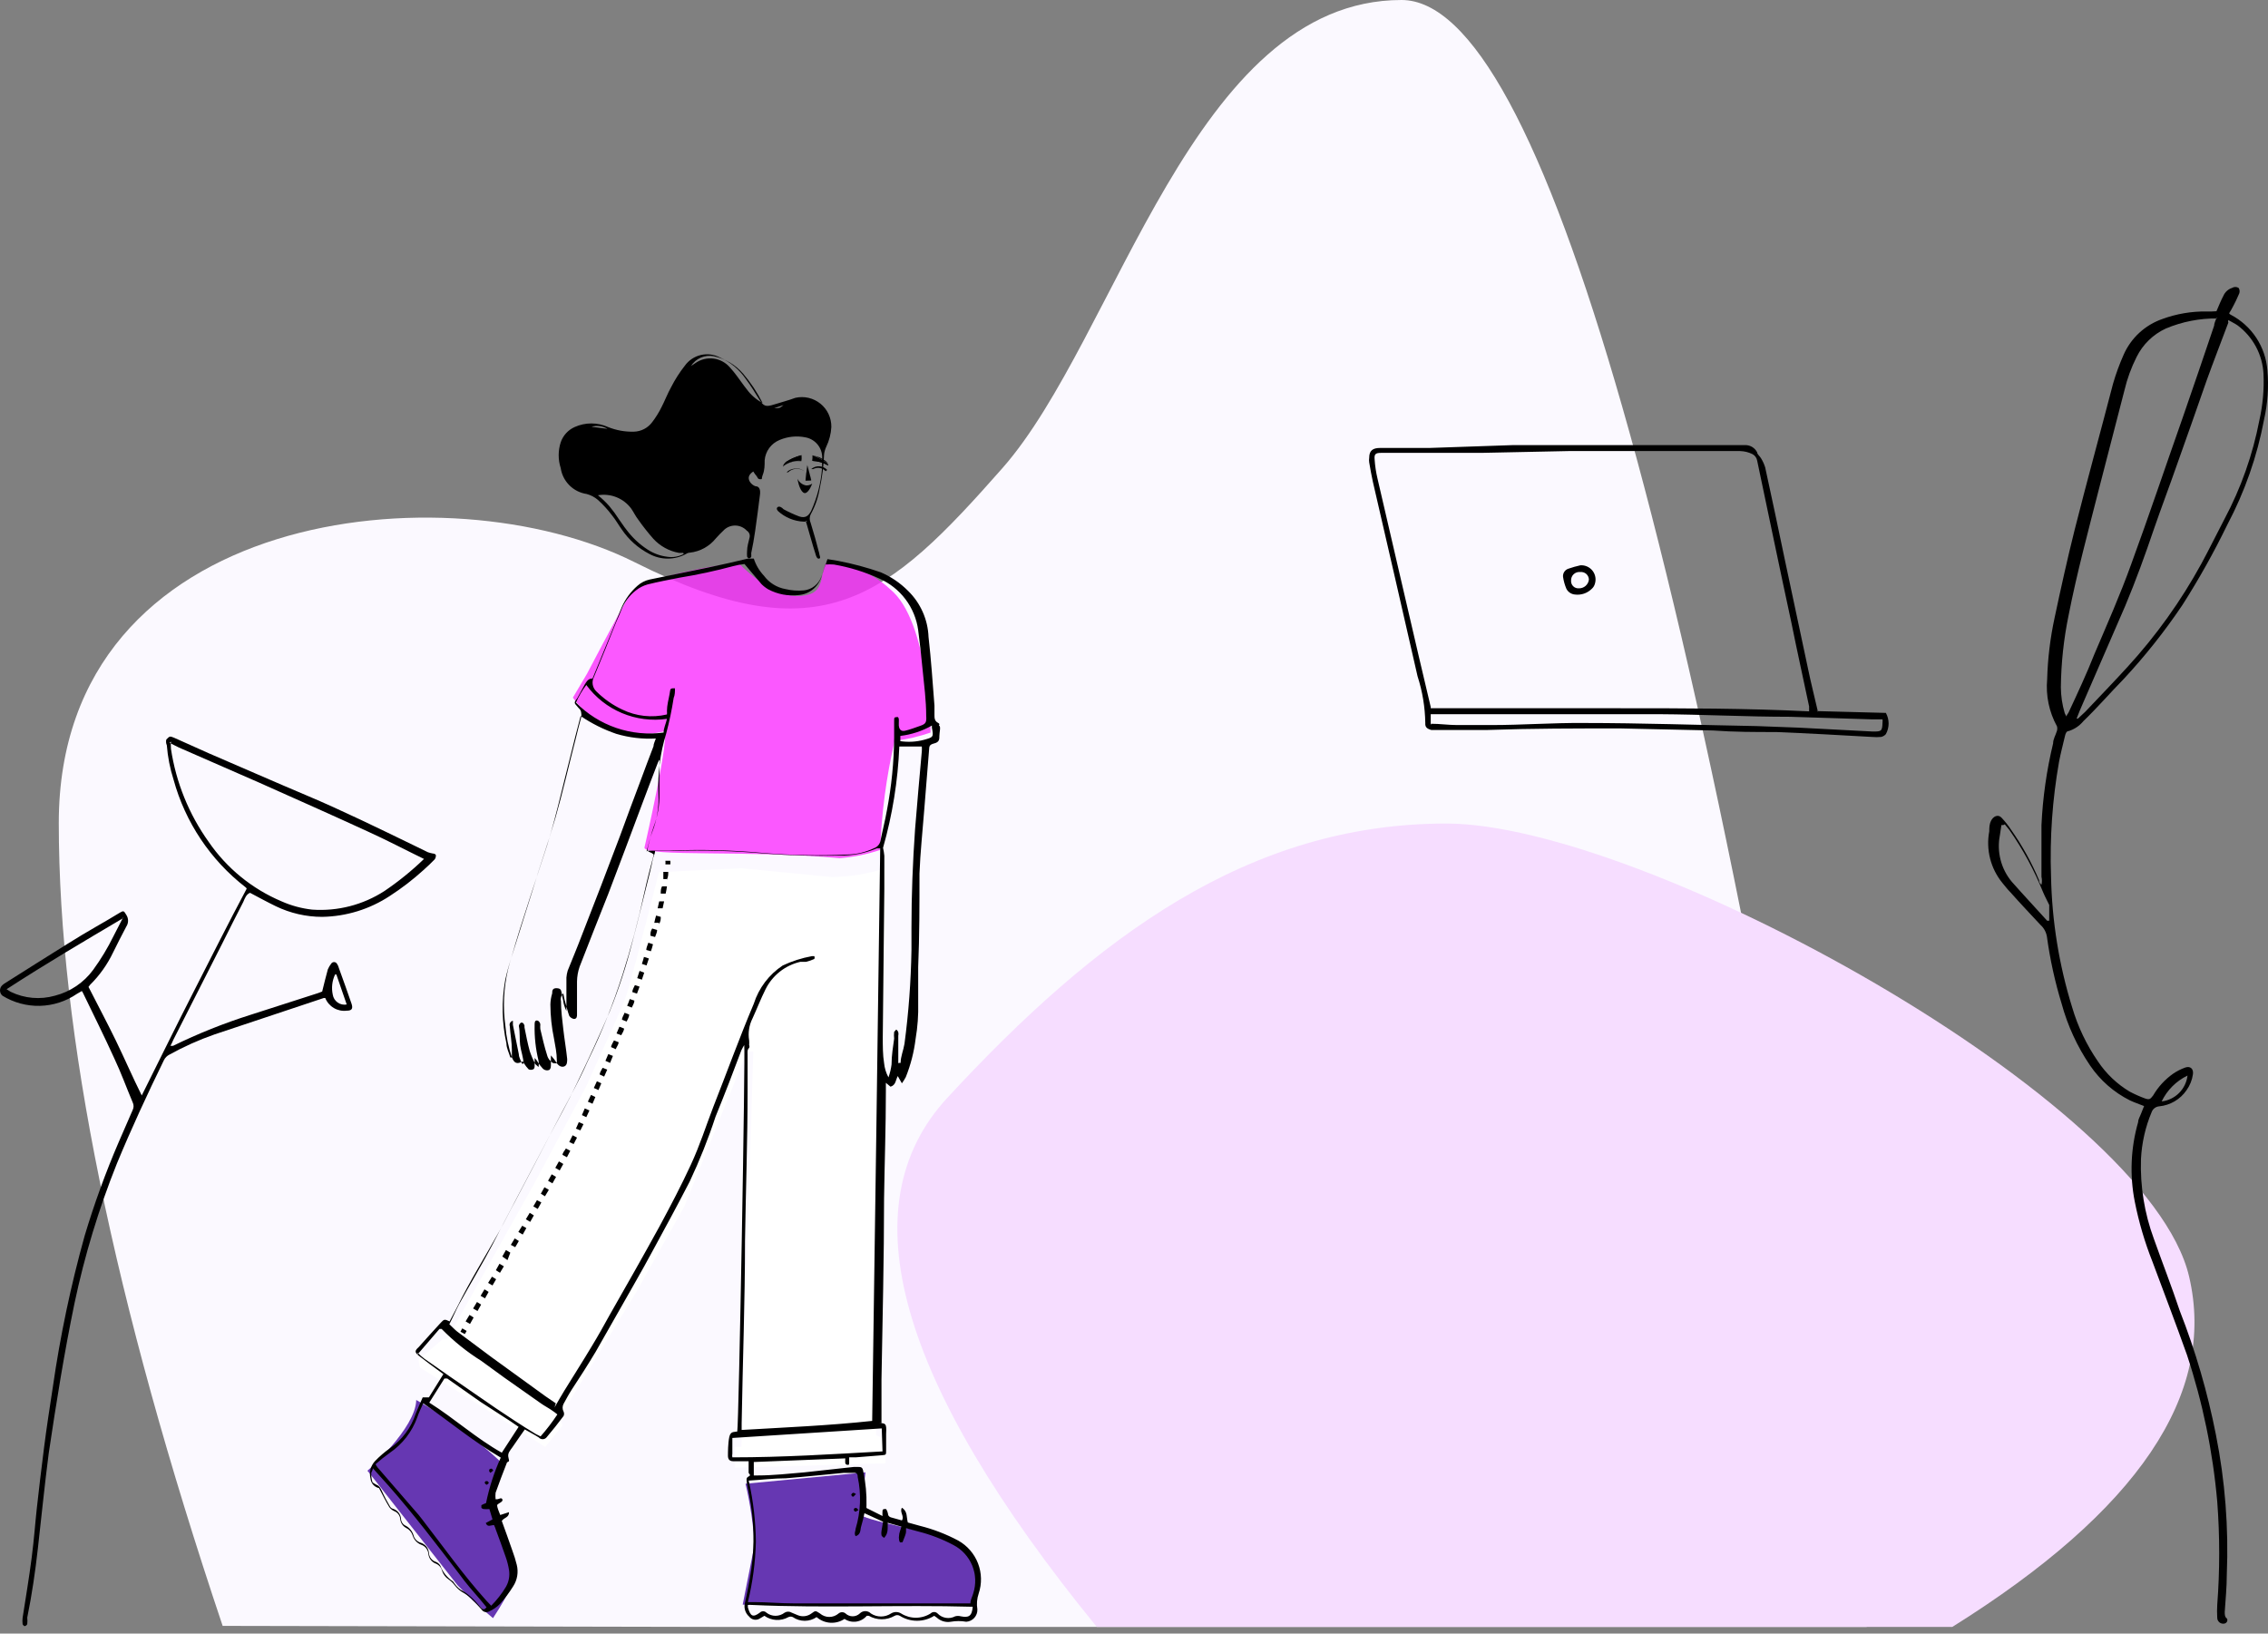
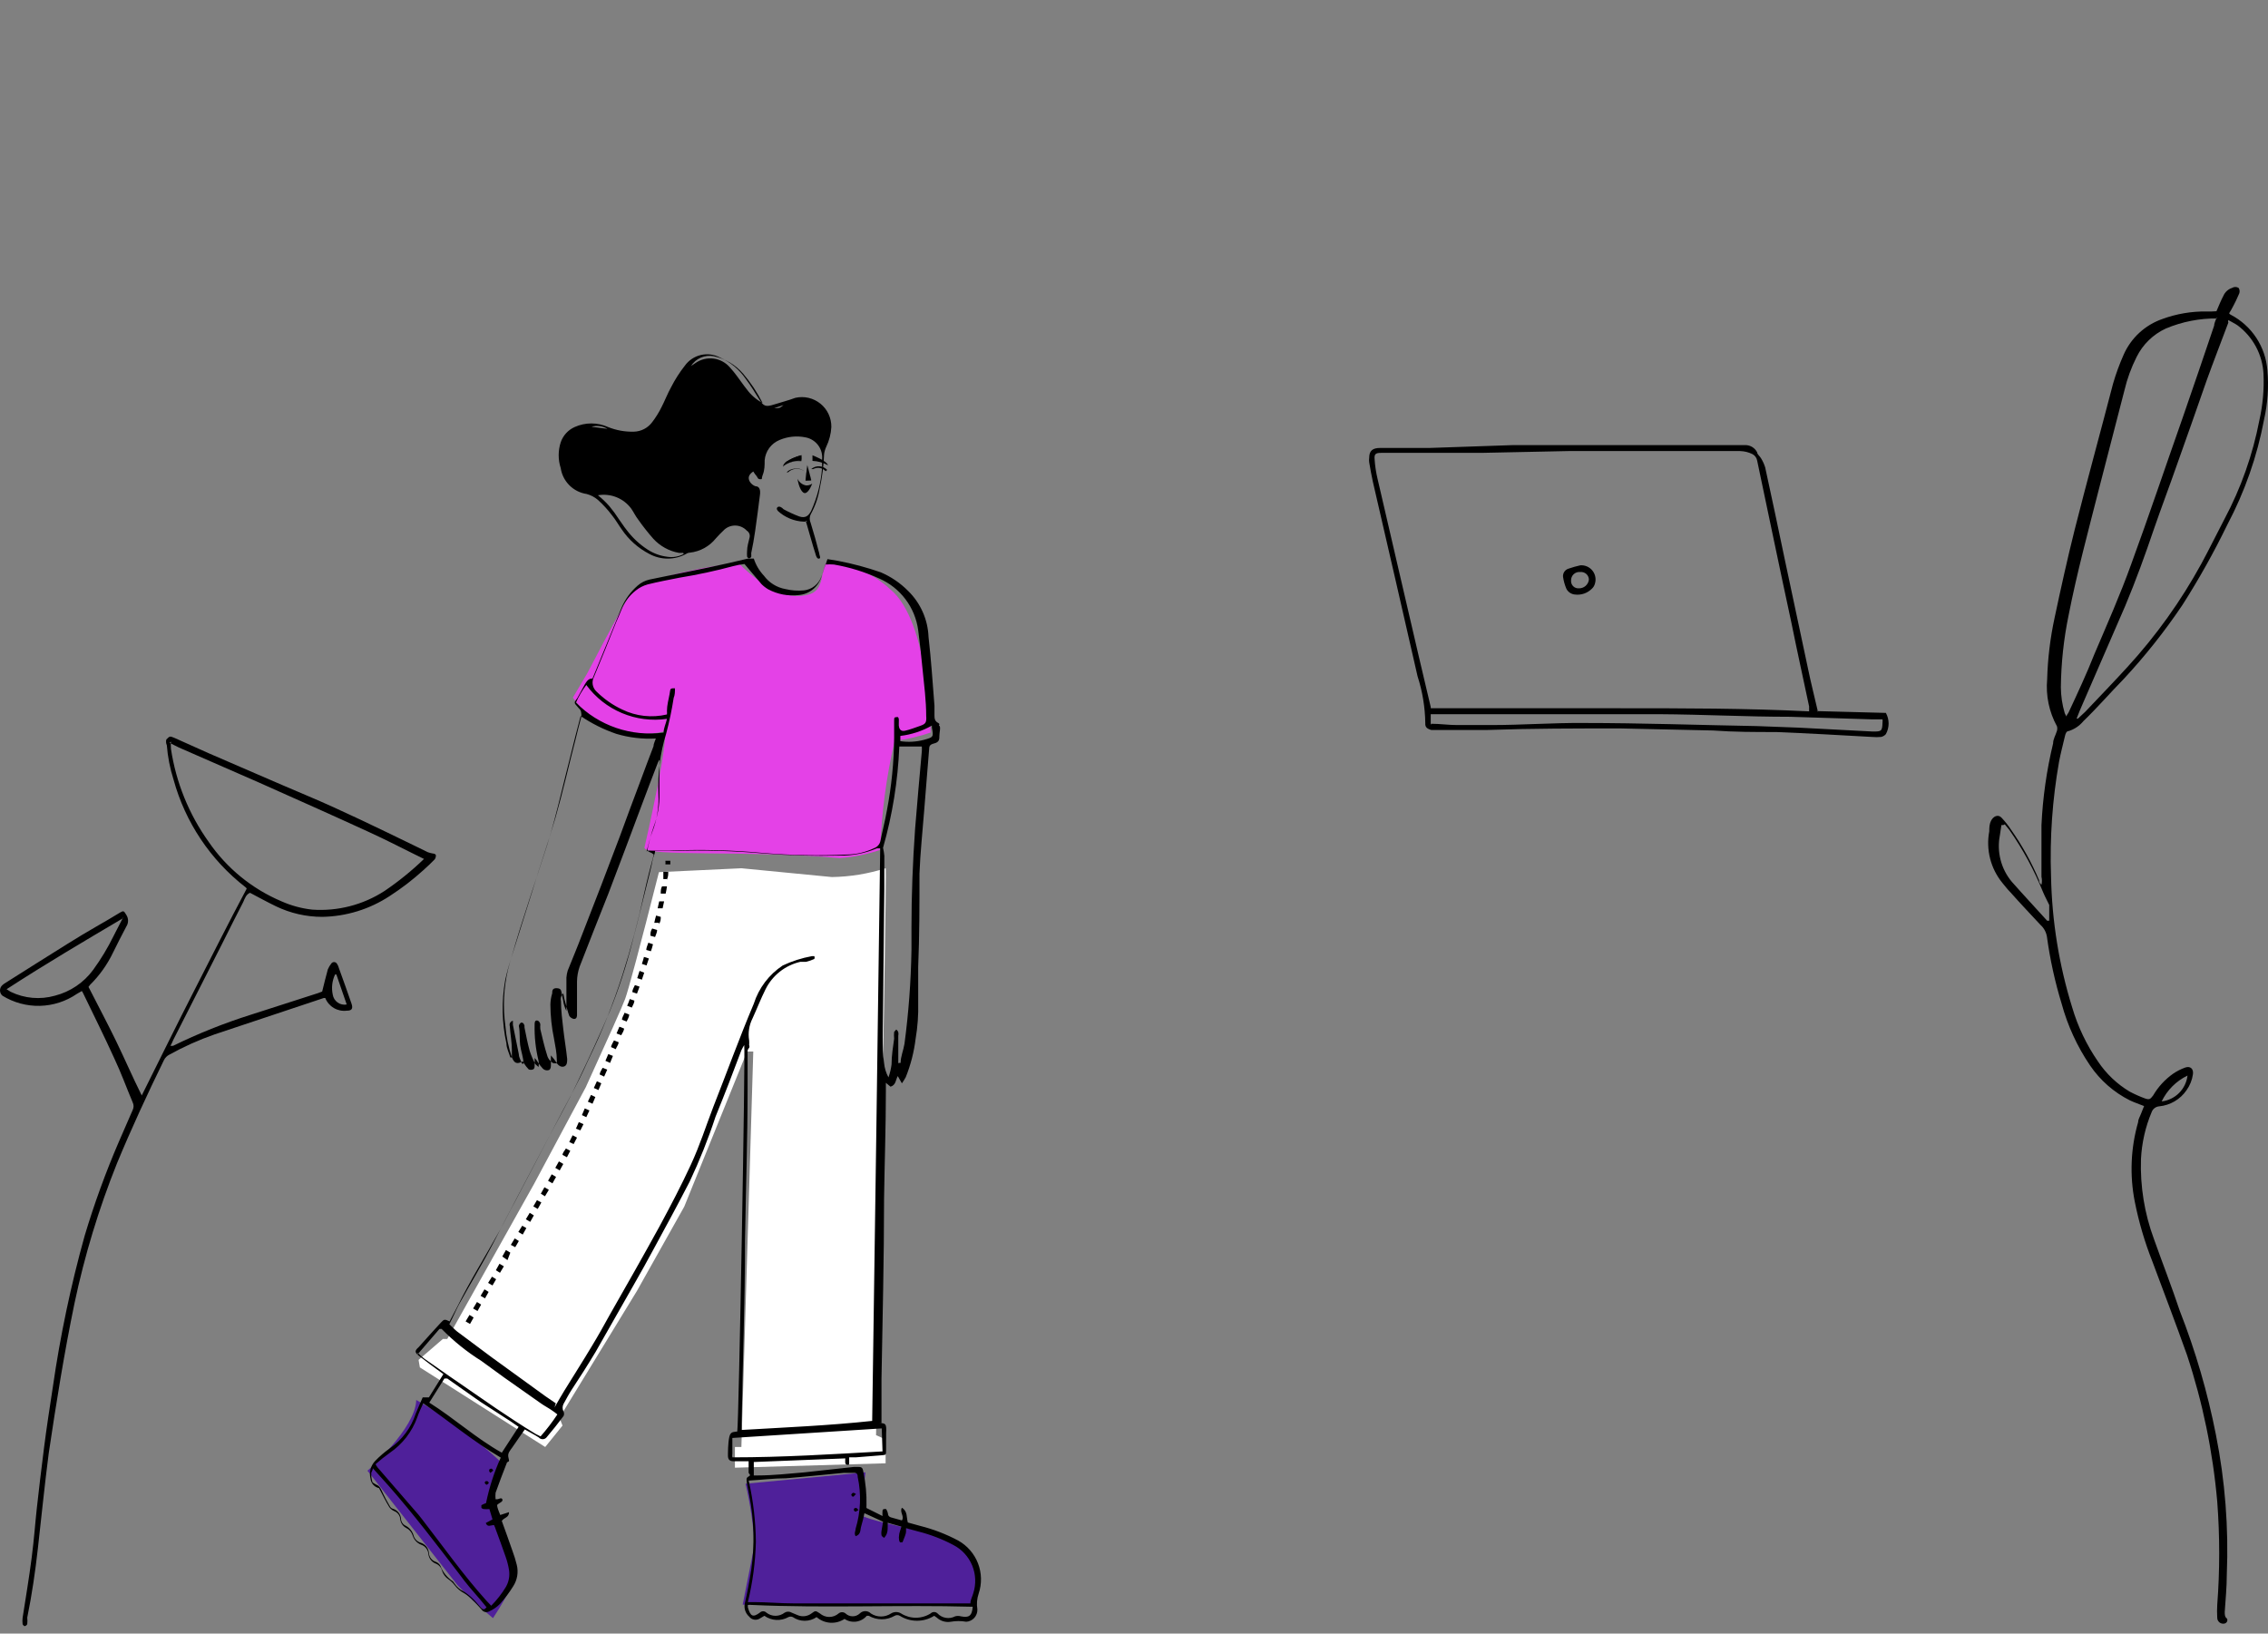
<svg xmlns="http://www.w3.org/2000/svg" width="193" height="139" viewBox="0 0 193 139" fill="none">
  <rect x="0" y="0" width="193" height="139" fill="#808080" stroke="none" />
-   <path fill-rule="evenodd" clip-rule="evenodd" d="M61.595 138.435H158.855C144.309 46.145 131.112 0 119.265 0C101.537 0 95.07 28.747 85.305 39.832C75.539 50.918 69.909 55.822 54.006 47.839C38.104 39.854 5.002 43.22 5.002 70.031C5.002 87.891 9.65 110.663 18.947 138.347L61.595 138.435Z" fill="#FBF9FF" />
-   <path fill-rule="evenodd" clip-rule="evenodd" d="M93.333 138.435C76.368 117.628 72.123 102.627 80.598 93.433C93.333 79.643 106.31 70.075 123.07 70.075C139.83 70.075 182.763 93.609 186.283 108.61C188.643 118.625 181.928 128.566 166.135 138.435H93.333Z" fill="#F6DDFF" />
  <path fill-rule="evenodd" clip-rule="evenodd" d="M28.515 82.92C28.261 83.454 28.192 84.058 28.317 84.636C28.338 84.769 28.386 84.898 28.457 85.013C28.529 85.127 28.623 85.227 28.734 85.305C28.844 85.383 28.97 85.438 29.102 85.466C29.235 85.495 29.371 85.497 29.504 85.471C29.218 84.614 28.91 83.778 28.625 82.92H28.515ZM10.479 78.125C7.092 80.127 3.881 82.018 0.559 84.174L0.911 84.394C2.082 84.962 3.421 85.079 4.672 84.724C5.979 84.389 7.13 83.612 7.928 82.524C8.59 81.616 9.171 80.652 9.665 79.643L10.479 78.059V78.125ZM14.548 63.103C14.531 63.308 14.531 63.514 14.548 63.719C14.977 66.575 16.078 69.289 17.759 71.637C19.3 73.882 21.453 75.637 23.962 76.696C24.786 77.062 25.661 77.299 26.557 77.399C28.727 77.555 30.89 76.999 32.716 75.816C33.914 75.006 35.04 74.093 36.081 73.088C34.497 72.319 32.913 71.483 31.308 70.757C28.251 69.349 25.171 67.986 22.07 66.6L15.23 63.609L14.438 63.213L14.548 63.103ZM6.96 84.328L6.542 84.57C5.614 85.206 4.522 85.559 3.397 85.587C2.273 85.614 1.165 85.314 0.207 84.724C0.142 84.668 0.09 84.599 0.054 84.521C0.019 84.443 0 84.358 0 84.273C0 84.187 0.019 84.102 0.054 84.025C0.09 83.947 0.142 83.878 0.207 83.822C0.301 83.736 0.404 83.662 0.515 83.602C2.275 82.48 4.013 81.402 5.794 80.281C7.576 79.159 8.763 78.543 10.193 77.663C10.523 77.465 10.545 77.509 10.743 77.839C10.844 77.989 10.898 78.165 10.898 78.345C10.898 78.525 10.844 78.702 10.743 78.851C10.347 79.599 9.973 80.332 9.621 81.05C9.133 82.073 8.47 83.004 7.664 83.8L7.532 83.976C8.301 85.493 9.115 87.011 9.863 88.551C10.611 90.09 11.271 91.63 12.062 93.213C13.536 90.266 14.966 87.341 16.462 84.416C17.957 81.49 19.409 78.587 20.992 75.618C20.971 75.563 20.933 75.516 20.882 75.486C17.909 73.177 15.764 69.966 14.768 66.336C14.466 65.386 14.274 64.404 14.196 63.411C14.126 63.259 14.111 63.088 14.152 62.927C14.438 62.641 14.438 62.619 14.812 62.773L17.759 64.093C20.575 65.302 23.368 66.534 26.183 67.722C28.998 68.909 32.298 70.515 35.333 71.989L36.411 72.516C36.547 72.563 36.687 72.6 36.829 72.626C36.829 72.626 37.071 72.627 37.093 72.781C37.099 72.907 37.06 73.032 36.983 73.132C36.675 73.44 36.367 73.748 36.037 74.034C35.145 74.844 34.189 75.58 33.177 76.234C31.465 77.364 29.466 77.982 27.415 78.015C26.051 78.015 24.706 77.706 23.478 77.114C22.752 76.762 22.026 76.366 21.278 75.97C20.948 76.102 20.838 76.432 20.706 76.74C20.091 77.927 19.497 79.115 18.903 80.303L14.746 88.485C14.675 88.658 14.594 88.827 14.504 88.991H14.724C16.854 87.947 19.06 87.065 21.322 86.351L27.063 84.504L27.415 84.372C27.591 83.69 27.723 83.096 27.899 82.48C27.973 82.307 28.069 82.145 28.185 81.996C28.21 81.955 28.246 81.922 28.288 81.898C28.331 81.875 28.378 81.863 28.427 81.863C28.475 81.863 28.523 81.875 28.565 81.898C28.607 81.922 28.643 81.955 28.669 81.996C28.753 82.115 28.813 82.25 28.845 82.392C29.218 83.404 29.57 84.416 29.922 85.427C30.054 85.845 29.922 85.999 29.504 85.999C29.124 86.046 28.738 85.966 28.408 85.771C28.078 85.576 27.822 85.278 27.679 84.922H27.547L18.243 88.023C16.921 88.486 15.641 89.059 14.416 89.738C14.216 89.838 14.054 90 13.954 90.2C12.524 93.126 11.161 96.073 9.951 98.998C8.408 102.846 7.201 106.82 6.344 110.875C5.464 115.12 4.782 119.387 4.144 123.676C3.793 126.382 3.529 129.065 3.221 131.77C3.001 133.75 2.715 135.685 2.319 137.643C2.34 137.826 2.34 138.01 2.319 138.193C2.299 138.242 2.265 138.284 2.223 138.315C2.18 138.346 2.13 138.365 2.077 138.369C2.077 138.369 1.923 138.259 1.923 138.193C1.902 138.017 1.902 137.84 1.923 137.665C2.187 135.971 2.473 134.278 2.693 132.562C2.913 130.847 2.979 129.747 3.133 128.339C3.287 126.931 3.529 124.886 3.749 123.17C3.968 121.455 4.232 119.739 4.496 118.024C5.121 113.681 6.024 109.383 7.202 105.157C8.015 102.442 8.984 99.776 10.105 97.173L11.293 94.445C11.341 94.346 11.367 94.237 11.367 94.126C11.367 94.016 11.341 93.907 11.293 93.807C10.765 92.554 10.303 91.278 9.731 90.068C8.873 88.177 7.95 86.329 7.048 84.46L6.894 84.218" fill="black" />
  <path fill-rule="evenodd" clip-rule="evenodd" d="M183.951 93.719C184.512 93.654 185.034 93.401 185.433 93.002C185.832 92.603 186.085 92.081 186.151 91.52C185.19 91.984 184.415 92.759 183.951 93.719ZM170.468 70.207H170.314L170.182 71.087C170.048 71.777 170.069 72.489 170.244 73.17C170.419 73.851 170.743 74.484 171.194 75.024C172.184 76.146 173.196 77.223 174.207 78.345C174.207 78.345 174.207 78.345 174.383 78.345C174.383 77.949 174.383 77.553 174.383 77.179C174.387 77.121 174.387 77.062 174.383 77.003C174.207 76.629 174.009 76.278 173.855 75.904C173.105 74.042 172.145 72.271 170.996 70.625L170.6 70.141L170.468 70.207ZM176.825 61.145L177.441 60.573C178.65 59.298 179.86 58.044 181.048 56.746C183.491 54.077 185.603 51.123 187.338 47.948C188.02 46.695 188.636 45.419 189.296 44.165C190.7 41.529 191.701 38.697 192.265 35.763C192.558 34.465 192.677 33.134 192.617 31.804C192.574 30.999 192.355 30.214 191.975 29.503C191.595 28.792 191.063 28.174 190.418 27.691C190.198 27.537 189.956 27.427 189.736 27.295C189.516 27.163 189.626 27.405 189.626 27.449C189.01 29.099 188.372 30.727 187.778 32.376C186.92 34.818 186.085 37.237 185.205 39.678C184.589 41.438 183.929 43.175 183.313 44.957C182.565 47.157 181.774 49.356 180.85 51.556L177.221 59.913C177.045 60.309 176.869 60.727 176.715 61.145H176.825ZM188.702 27.097C187.192 27.078 185.695 27.37 184.303 27.955C183.223 28.454 182.346 29.308 181.818 30.375C181.363 31.277 181.016 32.229 180.784 33.212C180.036 36.049 179.332 38.886 178.584 41.724C177.683 45.265 176.737 48.762 176.033 52.347C175.616 54.367 175.395 56.422 175.373 58.484C175.379 59.229 175.49 59.969 175.703 60.683C175.746 60.783 175.798 60.878 175.857 60.969C175.857 60.815 175.989 60.727 176.033 60.617C176.803 58.968 177.573 57.318 178.232 55.647C179.31 53.117 180.432 50.588 181.356 48.014C182.873 43.879 184.281 39.678 185.755 35.499C186.656 32.904 187.536 30.309 188.416 27.713C188.416 27.515 188.526 27.317 188.614 27.053L188.702 27.097ZM188.614 26.482C188.812 26.02 188.988 25.58 189.208 25.162C189.276 25.007 189.376 24.869 189.501 24.755C189.626 24.641 189.773 24.555 189.934 24.502C190.019 24.447 190.118 24.418 190.22 24.418C190.321 24.418 190.42 24.447 190.505 24.502C190.558 24.588 190.586 24.687 190.586 24.788C190.586 24.889 190.558 24.988 190.505 25.074C190.373 25.404 190.22 25.69 190.066 25.998C189.912 26.306 189.824 26.438 189.692 26.657C189.725 26.719 189.78 26.766 189.846 26.79C190.718 27.248 191.461 27.92 192.003 28.743C192.545 29.566 192.87 30.514 192.947 31.496C193.072 32.91 192.975 34.335 192.661 35.719C192.075 38.836 191.022 41.847 189.538 44.649C188.396 47.002 187.119 49.286 185.711 51.489C184.214 53.714 182.545 55.818 180.718 57.78C179.552 58.968 178.518 60.177 177.287 61.365C176.965 61.756 176.537 62.046 176.055 62.201C175.835 62.201 175.769 62.443 175.725 62.619C175.549 63.367 175.351 64.114 175.219 64.818C174.652 68.026 174.423 71.284 174.537 74.54C174.607 78.338 175.214 82.107 176.341 85.735C176.825 87.375 177.568 88.926 178.54 90.332C179.236 91.37 180.152 92.241 181.224 92.883C181.656 93.113 182.105 93.311 182.565 93.477C182.961 93.609 183.005 93.477 183.225 93.213C183.651 92.484 184.229 91.854 184.919 91.366C185.24 91.147 185.587 90.969 185.953 90.838C186.392 90.684 186.678 90.948 186.612 91.41C186.542 91.902 186.353 92.37 186.063 92.774C185.8 93.155 185.457 93.474 185.058 93.71C184.659 93.945 184.214 94.091 183.753 94.137C183.605 94.147 183.464 94.2 183.346 94.29C183.229 94.38 183.141 94.503 183.093 94.643C182.563 95.908 182.258 97.255 182.191 98.624C182.114 100.94 182.487 103.248 183.291 105.421C184.017 107.466 184.809 109.49 185.491 111.535C186.833 114.954 187.863 118.488 188.57 122.092C189.348 126.001 189.659 129.988 189.494 133.97C189.494 135.047 189.384 136.169 189.318 137.159C189.318 137.379 189.318 137.599 189.516 137.731C189.533 137.769 189.543 137.81 189.543 137.852C189.543 137.894 189.533 137.935 189.516 137.973C189.496 138.017 189.465 138.057 189.427 138.087C189.389 138.118 189.344 138.139 189.296 138.149C189.221 138.165 189.143 138.165 189.068 138.147C188.994 138.129 188.924 138.095 188.865 138.046C188.805 137.997 188.758 137.935 188.726 137.866C188.694 137.796 188.678 137.72 188.68 137.643C188.658 137.284 188.658 136.924 188.68 136.565C188.903 133.637 188.903 130.696 188.68 127.767C188.308 123.525 187.444 119.339 186.107 115.296C185.161 112.635 184.149 109.995 183.159 107.334C182.508 105.689 182.008 103.989 181.664 102.253C181.219 100.005 181.317 97.682 181.95 95.479C181.95 95.237 182.103 95.017 182.191 94.775L182.455 94.115C182.016 93.939 181.62 93.807 181.246 93.631C179.883 92.946 178.717 91.924 177.859 90.662C176.767 89.055 175.95 87.279 175.439 85.405C174.868 83.536 174.449 81.624 174.185 79.687C174.119 79.304 173.926 78.955 173.636 78.697C172.778 77.773 171.898 76.849 171.062 75.904C170.82 75.662 170.622 75.398 170.402 75.134C169.905 74.527 169.547 73.819 169.353 73.059C169.16 72.299 169.135 71.505 169.281 70.735C169.281 70.449 169.281 70.141 169.435 69.833C169.589 69.525 169.984 69.217 170.336 69.591C170.638 69.91 170.911 70.257 171.15 70.625C172.095 71.964 172.891 73.403 173.526 74.914C173.526 75.024 173.526 75.112 173.723 75.288C173.776 75.064 173.776 74.83 173.723 74.606C173.723 73.11 173.723 71.615 173.723 70.207C173.832 67.864 174.164 65.537 174.713 63.257C174.713 62.883 174.933 62.553 175.043 62.179C175.076 62.056 175.076 61.928 175.043 61.805C174.373 60.583 174.082 59.19 174.207 57.802C174.256 56.034 174.469 54.274 174.845 52.545C175.373 50.06 175.923 47.574 176.539 45.111C177.595 40.932 178.738 36.797 179.816 32.64C180.061 31.799 180.362 30.977 180.718 30.177C181.03 29.471 181.483 28.837 182.051 28.315C182.619 27.793 183.288 27.393 184.017 27.141C185.221 26.701 186.496 26.485 187.778 26.503H188.218" fill="black" />
  <path fill-rule="evenodd" clip-rule="evenodd" d="M121.794 61.585C122.542 61.585 123.246 61.695 123.994 61.695C124.741 61.695 125.951 61.695 126.919 61.695C129.536 61.695 132.154 61.497 134.771 61.519C139.676 61.519 144.581 61.695 149.507 61.783L153.049 61.915L159.361 62.245C160.087 62.245 160.175 62.245 160.197 61.475C160.207 61.387 160.207 61.299 160.197 61.211H159.317L152.323 60.991C148.628 60.991 144.911 60.793 141.194 60.771H122.322H121.75C121.75 61.079 121.75 61.343 121.75 61.673L121.794 61.585ZM121.75 60.265H137.872C143.217 60.265 148.562 60.265 153.95 60.529C153.95 60.331 153.95 60.221 153.95 60.111C153.445 57.714 152.917 55.339 152.433 52.941C151.443 48.366 150.497 43.769 149.529 39.194C149.51 39.079 149.464 38.969 149.395 38.874C149.327 38.778 149.237 38.7 149.134 38.645C148.805 38.48 148.445 38.39 148.078 38.381C145.878 38.381 143.855 38.381 141.743 38.381C138.972 38.381 136.201 38.381 133.451 38.381L126.061 38.535H118.429H117.527C117.043 38.535 116.933 38.645 116.977 39.106C117.013 39.648 117.094 40.184 117.219 40.712C118.385 45.771 119.573 50.83 120.738 55.866L121.75 60.155V60.265ZM154.588 60.507L160.483 60.661C160.635 60.938 160.715 61.248 160.715 61.563C160.715 61.878 160.635 62.189 160.483 62.465C160.375 62.591 160.228 62.676 160.065 62.707C159.816 62.729 159.566 62.729 159.317 62.707C156.59 62.553 153.862 62.399 151.135 62.289C149.354 62.289 147.55 62.289 145.768 62.157L137.872 61.981C134.111 61.981 130.35 61.981 126.589 62.113C125.115 62.113 123.664 62.113 122.19 62.113H121.794C121.42 62.003 121.266 61.871 121.288 61.519C121.268 60.167 121.045 58.825 120.628 57.538C119.367 52.01 118.099 46.489 116.823 40.976C116.713 40.448 116.603 39.898 116.515 39.348C116.494 39.217 116.494 39.084 116.515 38.953C116.515 38.337 116.823 38.117 117.439 38.117C118.847 38.117 120.233 38.117 121.64 38.117L128.722 37.875H136.047H146.12H148.452C148.672 37.86 148.892 37.91 149.084 38.02C149.275 38.13 149.43 38.293 149.529 38.491C149.529 38.667 149.771 38.821 149.859 38.996C150.008 39.238 150.126 39.496 150.211 39.766C150.783 42.406 151.355 45.067 151.905 47.728C152.565 50.786 153.203 53.865 153.862 56.922C154.104 58.11 154.412 59.298 154.698 60.551" fill="black" />
  <path fill-rule="evenodd" clip-rule="evenodd" d="M134.485 48.674C134.383 48.661 134.28 48.671 134.183 48.702C134.086 48.733 133.996 48.784 133.921 48.853C133.845 48.923 133.786 49.007 133.747 49.102C133.707 49.196 133.689 49.298 133.693 49.4C133.687 49.488 133.699 49.577 133.73 49.66C133.761 49.743 133.809 49.819 133.872 49.881C133.934 49.944 134.01 49.992 134.093 50.023C134.176 50.054 134.265 50.066 134.353 50.06C134.564 50.066 134.77 49.993 134.929 49.854C135.088 49.716 135.189 49.522 135.211 49.312C135.208 49.221 135.187 49.132 135.148 49.05C135.11 48.968 135.055 48.895 134.987 48.835C134.919 48.775 134.839 48.73 134.753 48.702C134.666 48.675 134.575 48.665 134.485 48.674ZM134.485 48.102C134.683 48.089 134.881 48.124 135.061 48.205C135.242 48.286 135.4 48.41 135.522 48.566C135.644 48.723 135.725 48.907 135.759 49.102C135.793 49.297 135.778 49.498 135.717 49.686C135.672 49.848 135.58 49.993 135.453 50.104C135.267 50.288 135.042 50.428 134.794 50.511C134.546 50.595 134.282 50.621 134.023 50.588C133.871 50.575 133.725 50.524 133.598 50.439C133.471 50.355 133.367 50.239 133.297 50.104C133.159 49.78 133.063 49.44 133.011 49.092C132.994 48.939 133.031 48.785 133.115 48.657C133.2 48.528 133.326 48.433 133.473 48.388C133.804 48.273 134.142 48.177 134.485 48.102Z" fill="black" />
  <path fill-rule="evenodd" clip-rule="evenodd" d="M35.619 115.714L37.686 113.933H38.06L45.45 100.736L49.849 92.51C51.807 88.221 52.929 85.713 53.193 85.01C53.457 84.306 54.424 80.721 56.074 74.21L63.09 73.88L70.788 74.628C72.342 74.604 73.883 74.352 75.363 73.88C75.451 73.704 75.18 89.782 74.549 122.115L75.363 122.488V124.512L62.54 124.886V123.126H63.09L64.102 89.474H63.574L58.229 102.671L54.204 109.841L47.606 120.641L47.87 121.301L46.396 123.126L35.729 116.352L35.619 115.714Z" fill="white" />
  <g opacity="0.9">
    <path opacity="0.9" fill-rule="evenodd" clip-rule="evenodd" d="M62.804 47.883C62.804 47.883 54.622 48.85 53.523 50.72C52.423 52.589 49.959 57.318 49.959 57.318L48.75 59.364C49.599 60.563 50.789 61.479 52.166 61.993C53.543 62.507 55.042 62.595 56.47 62.245C57.152 62.091 54.842 72.121 54.842 72.121C54.842 72.934 63.97 72.319 71.448 73.022C72.624 72.934 73.784 72.697 74.901 72.319C75.011 69.192 75.424 66.084 76.133 63.037C77.174 62.91 78.199 62.675 79.19 62.333C79.19 62.333 79.08 52.831 75.737 50.126C74.256 48.74 72.311 47.956 70.282 47.926C69.689 49.136 70.282 50.676 67.885 50.72C65.488 50.764 62.804 47.861 62.804 47.861" fill="#FB33FF" />
    <path opacity="0.9" fill-rule="evenodd" clip-rule="evenodd" d="M63.442 126.25C63.842 127.956 64.099 129.692 64.212 131.44L63.2 136.543H82.864C82.864 136.543 83.7 132.144 81.5 131.22C79.301 130.296 73.098 129.329 73.208 128.801C73.318 128.273 73.648 125.282 73.648 125.282L63.442 126.25Z" fill="#440AA0" />
    <path opacity="0.9" fill-rule="evenodd" clip-rule="evenodd" d="M31.264 125.15C31.264 125.15 35.377 121.543 35.421 119.123C38.067 120.623 40.526 122.432 42.745 124.512C42.745 124.512 41.492 127.877 42.129 129.219C42.767 130.561 44.329 133.288 43.757 134.52C43.227 135.615 42.625 136.673 41.953 137.687C40.894 136.818 39.887 135.885 38.94 134.894L31.33 125.216" fill="#440AA0" />
  </g>
  <path fill-rule="evenodd" clip-rule="evenodd" d="M76.573 63.059C77.263 63.167 77.967 63.13 78.641 62.949C79.433 62.729 79.454 62.707 79.3 61.915V61.739C78.474 62.208 77.561 62.507 76.617 62.619V63.059H76.573ZM49.014 59.782C49.973 60.757 51.146 61.496 52.44 61.939C53.735 62.382 55.114 62.517 56.47 62.333C56.47 61.959 56.668 61.585 56.756 61.167C55.458 61.354 54.135 61.184 52.926 60.676C51.717 60.169 50.669 59.343 49.894 58.286C49.541 58.747 49.246 59.249 49.014 59.782ZM63.64 136.763C63.86 137.555 64.08 137.643 64.652 137.225C64.689 137.186 64.733 137.156 64.783 137.135C64.832 137.114 64.885 137.103 64.938 137.103C64.991 137.103 65.044 137.114 65.094 137.135C65.143 137.156 65.187 137.186 65.224 137.225C65.444 137.396 65.715 137.489 65.994 137.489C66.273 137.489 66.543 137.396 66.764 137.225C66.856 137.166 66.962 137.135 67.072 137.135C67.181 137.135 67.287 137.166 67.379 137.225L67.907 137.445C68.095 137.519 68.299 137.543 68.499 137.516C68.699 137.489 68.889 137.412 69.051 137.291C69.403 137.027 69.403 137.049 69.777 137.291C69.997 137.481 70.278 137.586 70.569 137.586C70.859 137.586 71.141 137.481 71.361 137.291C71.444 137.221 71.549 137.183 71.657 137.183C71.766 137.183 71.871 137.221 71.954 137.291C72.118 137.446 72.334 137.532 72.559 137.532C72.784 137.532 73.001 137.446 73.164 137.291C73.225 137.228 73.299 137.177 73.38 137.143C73.462 137.109 73.549 137.091 73.637 137.091C73.725 137.091 73.812 137.109 73.894 137.143C73.975 137.177 74.048 137.228 74.11 137.291C74.365 137.458 74.663 137.548 74.968 137.548C75.272 137.548 75.571 137.458 75.825 137.291C75.954 137.211 76.103 137.169 76.254 137.169C76.406 137.169 76.554 137.211 76.683 137.291C77.059 137.527 77.493 137.653 77.937 137.653C78.38 137.653 78.815 137.527 79.191 137.291C79.23 137.252 79.276 137.221 79.327 137.199C79.378 137.178 79.432 137.167 79.487 137.167C79.543 137.167 79.597 137.178 79.648 137.199C79.699 137.221 79.746 137.252 79.784 137.291C79.973 137.489 80.222 137.62 80.492 137.663C80.762 137.707 81.038 137.661 81.28 137.533C81.438 137.489 81.606 137.489 81.764 137.533C82.424 137.665 82.71 137.533 82.776 136.719C76.507 136.543 70.239 136.851 63.97 136.565C63.861 136.545 63.749 136.545 63.64 136.565V136.763ZM41.404 136.763L40.898 136.147C40.282 135.443 39.666 134.74 39.094 133.948C37.137 131.396 35.201 128.845 33.09 126.448L31.726 124.93C31.726 125.15 31.572 125.26 31.594 125.392C31.587 125.645 31.625 125.898 31.704 126.14C31.704 126.14 31.968 126.316 32.122 126.382C32.276 126.448 32.386 126.645 32.474 126.821C32.689 127.297 32.932 127.759 33.2 128.207C33.254 128.295 33.341 128.358 33.442 128.383C33.629 128.44 33.794 128.553 33.916 128.706C34.037 128.859 34.11 129.046 34.123 129.241C34.128 129.361 34.165 129.478 34.231 129.579C34.297 129.68 34.389 129.761 34.497 129.813C34.658 129.892 34.801 130.004 34.919 130.14C35.036 130.276 35.124 130.434 35.179 130.604C35.213 130.756 35.285 130.897 35.389 131.013C35.493 131.128 35.626 131.215 35.773 131.264C35.97 131.318 36.145 131.432 36.275 131.589C36.405 131.747 36.483 131.941 36.499 132.144C36.508 132.312 36.568 132.473 36.669 132.606C36.772 132.74 36.911 132.839 37.071 132.892C37.238 132.952 37.378 133.068 37.467 133.222C37.677 133.771 38.054 134.24 38.544 134.564L38.676 134.739C38.874 135.034 39.148 135.269 39.468 135.421C39.737 135.593 39.988 135.792 40.216 136.015C40.458 136.235 40.656 136.499 40.898 136.763C41.14 137.027 41.228 136.961 41.404 136.763ZM36.521 119.343C38.72 120.729 40.502 122.378 42.701 123.61L44.131 121.411L43.427 120.927L40.876 119.277L38.06 117.298H37.819L36.521 119.365V119.343ZM75.034 121.543L62.321 122.356C62.321 122.796 62.321 123.258 62.321 123.698C62.3 123.8 62.3 123.904 62.321 124.006C66.588 124.006 70.811 123.742 75.1 123.5L75.034 121.543ZM35.553 115.12C35.725 115.294 35.909 115.455 36.103 115.604L38.303 117.144L42.196 119.827C43.317 120.575 44.395 121.301 45.605 122.027L46.001 122.224C46.519 121.634 46.996 121.01 47.43 120.355C47.29 120.236 47.143 120.126 46.99 120.025C46.682 119.805 46.331 119.629 46.023 119.409L42.899 117.21L40.964 115.802C39.731 115.03 38.594 114.114 37.577 113.075H37.401L35.509 115.274L35.553 115.12ZM76.529 90.442H76.639C76.639 89.914 76.881 89.364 76.969 88.814C77.321 86.167 77.519 83.501 77.563 80.831C77.563 80.215 77.563 79.577 77.563 78.939C77.563 76.146 77.673 73.33 77.871 70.537C78.047 68.338 78.245 66.138 78.443 63.938C78.454 63.8 78.454 63.66 78.443 63.521H76.529C76.409 66.439 75.944 69.333 75.144 72.143C75.197 72.367 75.233 72.595 75.254 72.824C75.254 73.77 75.254 74.694 75.254 75.64L75.122 88.243C75.122 89.013 75.121 89.782 75.231 90.442C75.271 90.874 75.398 91.293 75.606 91.674C75.732 91.318 75.821 90.949 75.869 90.574C75.869 89.804 76.001 89.034 76.089 88.375C76.068 88.185 76.068 87.993 76.089 87.803C76.089 87.803 76.199 87.693 76.243 87.627C76.287 87.561 76.419 87.759 76.441 87.825C76.464 87.926 76.464 88.031 76.441 88.133C76.441 88.705 76.441 89.299 76.441 89.87V90.464L76.529 90.442ZM31.99 124.666C32.085 124.817 32.195 124.957 32.32 125.084L35.289 128.515C35.509 128.757 35.729 129.021 35.927 129.285C37.731 131.616 39.424 134.014 41.382 136.191L41.8 136.631C42.28 136.148 42.701 135.609 43.053 135.025C43.301 134.593 43.394 134.088 43.317 133.596C43.256 133.214 43.16 132.839 43.031 132.474C42.767 131.704 42.481 130.934 42.196 130.165C42.156 130.028 42.104 129.896 42.041 129.769C41.756 129.769 41.492 129.989 41.338 129.593L41.91 129.285L41.646 128.405C41.485 128.42 41.323 128.42 41.162 128.405C41.123 128.401 41.085 128.389 41.051 128.37C41.017 128.352 40.988 128.326 40.964 128.295C40.964 128.295 40.964 128.119 40.964 128.075C41.091 128.006 41.223 127.947 41.36 127.899C41.631 126.566 42.051 125.267 42.613 124.028C40.282 122.664 38.215 120.927 36.015 119.409C35.839 119.805 35.641 120.201 35.509 120.597C35.066 121.832 34.242 122.895 33.156 123.632C32.744 123.927 32.347 124.243 31.968 124.578L31.99 124.666ZM47.386 90.486C47.386 90.354 47.386 90.31 47.386 90.244C47.386 89.606 47.254 88.99 47.144 88.375C46.944 87.42 46.841 86.447 46.836 85.471C46.845 85.151 46.896 84.832 46.99 84.526C46.99 84.328 46.99 84.064 47.386 84.086C47.782 84.108 47.738 84.306 47.804 84.526C47.828 84.711 47.865 84.895 47.914 85.076C47.951 85.406 48.048 85.726 48.2 86.021C48.2 85.845 48.2 85.735 48.2 85.647C48.2 84.834 48.2 84.02 48.2 83.184C48.215 82.983 48.252 82.784 48.31 82.59C48.706 81.6 49.124 80.611 49.498 79.621C50.597 76.805 51.697 73.968 52.753 71.153C53.347 69.547 53.919 67.964 54.535 66.358C54.886 65.412 55.238 64.466 55.612 63.499C55.612 63.301 55.722 63.103 55.81 62.839C54.674 62.901 53.536 62.767 52.445 62.443C51.37 62.076 50.349 61.565 49.41 60.925C49.102 62.091 48.838 63.125 48.552 64.29C47.804 67.194 47.188 70.119 46.221 72.956C45.561 74.958 44.901 76.959 44.263 78.983C43.999 79.841 43.735 80.698 43.493 81.556C43.291 82.17 43.122 82.794 42.987 83.426C42.672 85.205 42.709 87.028 43.097 88.793C43.097 89.189 43.317 89.584 43.427 89.98H43.559V89.364C43.559 88.683 43.427 88.001 43.383 87.319C43.367 87.271 43.36 87.221 43.365 87.17C43.369 87.12 43.385 87.072 43.41 87.028C43.435 86.984 43.469 86.946 43.51 86.916C43.551 86.887 43.598 86.867 43.647 86.857C43.654 86.974 43.654 87.092 43.647 87.209C43.823 88.045 43.977 88.88 44.153 89.716C44.153 89.98 44.329 90.244 44.417 90.508H44.549C44.549 89.98 44.329 89.452 44.263 88.925C44.197 88.397 44.263 87.847 44.153 87.297C44.162 87.237 44.185 87.181 44.219 87.131C44.253 87.082 44.298 87.04 44.351 87.011C44.549 87.011 44.593 87.143 44.637 87.297C44.626 87.348 44.626 87.4 44.637 87.451C44.769 88.111 44.901 88.793 45.077 89.43C45.206 89.817 45.368 90.193 45.561 90.552C45.561 90.552 45.737 90.706 45.825 90.794C45.858 90.612 45.858 90.426 45.825 90.244C45.582 89.251 45.471 88.231 45.495 87.209C45.495 87.055 45.495 86.857 45.649 86.835C45.803 86.813 45.957 86.967 45.979 87.165C45.968 87.297 45.968 87.429 45.979 87.561C46.155 88.309 46.331 89.079 46.55 89.76C46.585 89.908 46.65 90.046 46.741 90.167C46.832 90.288 46.947 90.389 47.078 90.464L47.386 90.486ZM63.728 126.052C64.106 127.742 64.305 129.467 64.322 131.198C64.281 132.926 64.052 134.644 63.64 136.323H64.168C65.312 136.323 66.368 136.433 67.599 136.433C69.623 136.433 71.646 136.433 73.692 136.433H81.984H82.578C82.578 136.125 82.754 135.839 82.82 135.575C83.072 134.8 83.04 133.961 82.73 133.207C82.419 132.454 81.851 131.835 81.126 131.462C80.186 130.963 79.189 130.579 78.157 130.319L77.101 130.033C77.094 130.12 77.094 130.209 77.101 130.297C77.101 130.561 76.947 130.824 76.859 131.088C76.771 131.352 76.705 131.198 76.639 131.242C76.573 131.286 76.507 131.088 76.507 131C76.487 130.891 76.487 130.78 76.507 130.67C76.507 130.429 76.639 130.187 76.705 129.901L75.54 129.571C75.546 129.681 75.546 129.791 75.54 129.901C75.54 130.165 75.539 130.429 75.364 130.692C75.188 130.956 75.21 130.824 75.188 130.824C75.166 130.824 75.012 130.692 75.012 130.626C74.991 130.51 74.991 130.391 75.012 130.275L75.144 129.483L73.56 128.757C73.49 129.12 73.402 129.48 73.296 129.835C73.186 130.143 73.296 130.561 72.812 130.714C72.658 130.473 72.812 130.275 72.812 130.077C73.243 128.649 73.303 127.135 72.988 125.678C72.988 125.348 72.856 125.304 72.504 125.326H71.8C70.151 125.48 68.523 125.656 66.874 125.788C65.84 125.788 64.828 125.92 63.706 125.986L63.728 126.052ZM55.106 72.385H56.888C59.587 72.264 62.292 72.33 64.982 72.582C67.337 72.781 69.703 72.825 72.064 72.715C72.872 72.705 73.668 72.517 74.396 72.165C74.529 72.115 74.647 72.033 74.739 71.925C74.832 71.817 74.895 71.688 74.924 71.549C75.1 70.669 75.32 69.833 75.474 68.953C75.865 66.916 76.071 64.847 76.089 62.773C76.089 62.311 76.089 61.871 76.089 61.431C76.089 60.991 76.089 61.057 76.331 61.013C76.573 60.969 76.463 61.497 76.485 61.739C76.507 61.981 76.617 62.267 77.013 62.179C77.409 62.091 77.871 61.915 78.311 61.761C78.751 61.607 78.861 61.497 78.817 60.925C78.817 59.606 78.641 58.286 78.509 56.966C78.377 55.647 78.289 54.767 78.135 53.623C78.007 52.666 77.634 51.758 77.052 50.987C76.47 50.217 75.699 49.609 74.814 49.224C73.587 48.664 72.293 48.264 70.965 48.036C70.723 48.015 70.48 48.015 70.239 48.036C70.107 48.41 70.019 48.762 69.887 49.114C69.754 49.528 69.501 49.893 69.16 50.163C68.82 50.433 68.406 50.596 67.973 50.632C67.079 50.74 66.173 50.571 65.378 50.148C65.169 50.026 64.977 49.879 64.806 49.708L63.354 47.992C63.035 48.027 62.719 48.086 62.409 48.168C60.894 48.576 59.36 48.906 57.812 49.158C56.91 49.334 55.986 49.51 55.106 49.73C54.746 49.831 54.41 50.003 54.117 50.236C53.551 50.674 53.117 51.26 52.863 51.929C52.731 52.281 52.577 52.611 52.423 52.963C51.807 54.525 51.169 56.086 50.532 57.626C50.434 57.825 50.402 58.049 50.442 58.267C50.482 58.485 50.59 58.684 50.752 58.836C51.391 59.472 52.135 59.993 52.951 60.375C54.133 60.95 55.477 61.097 56.756 60.793C56.766 60.691 56.766 60.588 56.756 60.485C56.756 60.023 56.888 59.54 56.976 59.078C57.064 58.616 56.976 58.55 57.438 58.572C57.438 58.858 57.438 59.122 57.328 59.386C57.17 60.408 56.957 61.421 56.69 62.421C56.175 64.086 55.952 65.827 56.03 67.568C56.086 68.671 55.906 69.773 55.502 70.801C55.304 71.307 55.194 71.835 55.018 72.451L55.106 72.385ZM47.188 119.761C47.496 119.211 47.76 118.771 48.024 118.331C48.794 117.078 49.586 115.846 50.334 114.592C50.883 113.691 51.389 112.789 51.895 111.865C53.325 109.358 54.755 106.85 56.14 104.321C57.064 102.605 57.966 100.89 58.779 99.13C59.593 97.371 60.055 95.853 60.693 94.203C61.837 91.3 62.892 88.375 64.146 85.405C64.572 84.071 65.441 82.922 66.61 82.15C67.401 81.781 68.236 81.515 69.095 81.358H69.293C69.312 81.396 69.322 81.437 69.322 81.479C69.322 81.521 69.312 81.563 69.293 81.6C69.067 81.704 68.831 81.785 68.589 81.842C68.435 81.842 68.259 81.842 68.105 81.842C67.466 81.989 66.868 82.276 66.354 82.683C65.841 83.09 65.424 83.607 65.136 84.196C64.74 84.987 64.41 85.845 64.036 86.659C63.744 87.236 63.644 87.891 63.75 88.529C63.761 88.66 63.761 88.793 63.75 88.925C63.768 88.962 63.777 89.004 63.777 89.046C63.777 89.087 63.768 89.129 63.75 89.166C63.574 89.32 63.618 89.54 63.618 89.738V92.686C63.618 97.085 63.464 101.286 63.398 105.575C63.398 110.743 63.2 115.912 63.112 121.103C63.112 121.279 63.112 121.455 63.112 121.675C66.852 121.455 70.547 121.301 74.22 120.905C74.462 104.651 74.682 88.441 74.902 72.187H74.616C73.614 72.609 72.535 72.819 71.448 72.802C69.306 72.853 67.162 72.795 65.026 72.626C62.489 72.399 59.94 72.326 57.394 72.406H55.744C55.744 72.648 55.59 72.89 55.546 73.132C55.502 73.374 55.392 73.88 55.304 74.232C54.798 76.212 54.337 78.191 53.809 80.171C53.304 82.169 52.664 84.131 51.895 86.043C51.015 88.111 50.07 90.156 49.08 92.202C48.354 93.741 47.518 95.215 46.726 96.711L44.131 101.637C43.383 103.045 42.657 104.453 41.932 105.86C41.206 107.268 39.996 109.292 39.05 111.007C38.764 111.557 38.522 112.129 38.236 112.679C38.478 112.899 38.676 113.119 38.896 113.295L41.844 115.494L46.397 118.793L47.298 119.409L47.188 119.761ZM74.55 121.081C75.407 121.081 75.451 121.081 75.407 122.005C75.407 122.444 75.407 122.906 75.407 123.368C75.407 123.83 75.407 123.786 75.012 123.83L72.812 124.006H72.262C72.262 124.204 72.262 124.358 72.262 124.49C72.262 124.622 72.262 124.644 72.108 124.644C72.07 124.639 72.034 124.625 72.003 124.602C71.972 124.578 71.948 124.547 71.932 124.512C71.92 124.373 71.92 124.233 71.932 124.094L64.146 124.402V125.546H64.476C65.796 125.546 67.138 125.392 68.457 125.282L72.68 124.82H72.922C73.296 124.82 73.406 124.82 73.472 125.26C73.669 126.192 73.757 127.144 73.736 128.097C73.728 128.17 73.728 128.244 73.736 128.317L75.1 128.999C75.088 128.845 75.088 128.691 75.1 128.537C75.1 128.537 75.1 128.427 75.231 128.405H75.407C75.481 128.519 75.533 128.646 75.561 128.779C75.561 129.021 75.737 129.109 75.957 129.153L76.749 129.373C76.991 129.021 76.529 128.669 76.749 128.295C77.255 128.603 77.123 129.109 77.255 129.549L78.289 129.835C79.421 130.118 80.514 130.539 81.544 131.088C82.314 131.519 82.909 132.206 83.227 133.029C83.544 133.853 83.563 134.761 83.282 135.597C83.135 136.029 83.097 136.489 83.172 136.939C83.184 137.204 83.091 137.463 82.915 137.66C82.738 137.858 82.49 137.978 82.226 137.995C81.789 137.918 81.343 137.918 80.906 137.995C80.695 138.031 80.477 138.017 80.272 137.956C80.066 137.895 79.876 137.788 79.719 137.643L79.499 137.489C79.06 137.764 78.553 137.91 78.036 137.91C77.518 137.91 77.011 137.764 76.573 137.489C76.506 137.45 76.43 137.43 76.353 137.43C76.276 137.43 76.2 137.45 76.133 137.489C75.799 137.682 75.42 137.783 75.034 137.783C74.647 137.783 74.268 137.682 73.934 137.489H73.758C73.531 137.758 73.212 137.934 72.863 137.983C72.513 138.032 72.159 137.95 71.866 137.753C71.508 137.992 71.082 138.106 70.653 138.078C70.223 138.051 69.815 137.882 69.491 137.599C69.194 137.804 68.841 137.914 68.479 137.914C68.118 137.914 67.765 137.804 67.467 137.599C67.409 137.571 67.345 137.557 67.281 137.557C67.216 137.557 67.152 137.571 67.094 137.599C66.777 137.776 66.417 137.86 66.055 137.841C65.693 137.821 65.344 137.699 65.048 137.489L64.674 137.709C64.53 137.806 64.353 137.844 64.182 137.816C64.01 137.787 63.855 137.694 63.75 137.555C63.597 137.42 63.482 137.248 63.417 137.055C63.351 136.862 63.337 136.655 63.376 136.455C63.596 135.509 63.772 134.564 63.926 133.596C64.231 131.468 64.171 129.303 63.75 127.195L63.552 126.162C63.552 125.964 63.442 125.766 63.706 125.634C63.97 125.502 63.706 125.414 63.706 125.304C63.706 125.194 63.706 124.71 63.706 124.336H62.387C62.079 124.336 61.947 124.16 61.947 123.874C61.947 123.588 61.947 122.818 62.057 122.29C62.167 121.763 62.453 121.873 62.739 121.807C62.87 121.235 63.442 89.452 63.332 88.925C63.244 89.067 63.163 89.214 63.09 89.364C62.387 91.256 61.661 93.126 60.891 95.017C60.272 96.901 59.537 98.744 58.691 100.538C57.68 102.495 56.646 104.409 55.59 106.344C55.062 107.334 54.513 108.302 53.963 109.27L50.685 115.032C50.026 116.132 49.322 117.232 48.64 118.265C48.398 118.639 48.178 119.057 47.958 119.453C47.904 119.555 47.876 119.668 47.876 119.783C47.876 119.898 47.904 120.011 47.958 120.113C47.986 120.172 48 120.235 48 120.3C48 120.365 47.986 120.428 47.958 120.487C47.496 121.103 47.012 121.719 46.506 122.312C46.465 122.359 46.414 122.397 46.358 122.422C46.301 122.448 46.239 122.461 46.176 122.461C46.114 122.461 46.053 122.448 45.996 122.422C45.939 122.397 45.888 122.359 45.847 122.312C45.473 122.071 45.077 121.873 44.659 121.631L44.241 122.224L43.603 123.148C43.405 123.434 43.163 123.654 43.273 124.05C43.383 124.446 43.273 124.314 43.141 124.446C42.811 125.304 42.481 126.14 42.173 127.019C42.153 127.202 42.153 127.387 42.173 127.569H42.306C42.459 127.569 42.657 127.393 42.745 127.569C42.833 127.745 42.569 127.855 42.437 127.943L42.306 128.053C42.306 128.317 42.459 128.603 42.569 128.911L43.317 128.669C43.317 129.153 42.899 129.109 42.701 129.417C42.987 130.231 43.317 131.088 43.603 131.946C43.751 132.342 43.876 132.746 43.977 133.156C44.053 133.465 44.065 133.787 44.012 134.101C43.959 134.415 43.842 134.714 43.669 134.981C43.34 135.512 42.965 136.012 42.547 136.477C42.282 136.746 41.969 136.962 41.624 137.115C41.517 137.174 41.393 137.191 41.275 137.163C41.157 137.134 41.053 137.062 40.986 136.961C40.722 136.675 40.48 136.389 40.216 136.147C40.007 135.927 39.771 135.735 39.512 135.575C39.194 135.411 38.916 135.178 38.698 134.893C38.552 134.697 38.373 134.526 38.17 134.388C37.911 134.214 37.717 133.959 37.621 133.662C37.584 133.514 37.51 133.378 37.406 133.266C37.302 133.155 37.172 133.071 37.027 133.024C36.871 132.953 36.737 132.842 36.636 132.703C36.536 132.565 36.474 132.402 36.455 132.232C36.442 132.054 36.377 131.884 36.267 131.743C36.158 131.602 36.008 131.496 35.839 131.44C35.666 131.372 35.511 131.265 35.385 131.128C35.26 130.991 35.166 130.827 35.113 130.648C35.07 130.51 34.999 130.382 34.905 130.272C34.81 130.163 34.694 130.074 34.563 130.011C34.42 129.936 34.299 129.826 34.21 129.691C34.122 129.557 34.069 129.402 34.057 129.241C34.043 129.095 33.987 128.956 33.898 128.839C33.809 128.723 33.689 128.633 33.552 128.581C33.386 128.509 33.242 128.396 33.134 128.251C32.826 127.745 32.562 127.217 32.254 126.623C32.062 126.582 31.889 126.481 31.758 126.335C31.628 126.189 31.547 126.005 31.528 125.81C31.464 125.552 31.464 125.283 31.529 125.026C31.595 124.769 31.723 124.532 31.902 124.336C32.29 123.929 32.718 123.56 33.178 123.236C34.214 122.522 34.987 121.486 35.377 120.289C35.553 119.827 35.773 119.365 35.971 118.903H36.499L37.731 116.924L36.565 116.066L35.641 115.362C35.289 115.076 35.267 114.944 35.641 114.614C36.257 113.911 36.895 113.229 37.511 112.547C37.797 112.239 37.84 112.239 38.258 112.437L38.918 111.183C39.996 108.984 41.294 106.916 42.481 104.783C42.943 103.947 43.361 103.089 43.823 102.253C44.857 100.274 45.913 98.294 46.946 96.293C47.98 94.291 49.146 92.268 50.048 90.222C51.2 87.87 52.177 85.437 52.973 82.942C53.677 80.743 54.315 78.345 54.82 75.992C55.062 74.892 55.348 73.792 55.634 72.715L55.458 72.582C55.084 72.428 55.062 72.428 55.15 72.033C55.238 71.637 55.436 70.867 55.634 70.317C55.969 69.44 56.133 68.507 56.118 67.568C56.118 66.688 56.118 65.808 56.118 64.906C56.144 64.82 56.144 64.728 56.118 64.642C56.118 64.642 56.008 64.818 55.986 64.884C55.524 66.094 55.062 67.282 54.623 68.469C53.677 70.999 52.731 73.528 51.763 76.058C50.949 78.125 50.114 80.193 49.322 82.26C49.183 82.664 49.109 83.087 49.102 83.514C49.102 84.328 49.102 85.141 49.102 85.955C49.102 86.087 49.102 86.197 49.102 86.329C49.102 86.461 49.102 86.703 48.838 86.703C48.758 86.688 48.681 86.656 48.613 86.611C48.545 86.566 48.487 86.507 48.442 86.439C48.31 86.087 48.222 85.691 48.112 85.317C48.002 84.944 48.002 84.834 47.936 84.526C47.847 84.608 47.782 84.713 47.748 84.829C47.713 84.945 47.71 85.068 47.738 85.185C47.738 85.999 47.848 86.791 47.936 87.583C48.024 88.375 48.178 89.254 48.266 90.112C48.266 90.332 48.266 90.618 48.046 90.728C47.826 90.838 47.562 90.728 47.386 90.464C47.239 90.229 47.069 90.008 46.88 89.804C46.88 90.046 46.88 90.288 46.88 90.53C46.88 90.772 46.88 90.926 46.748 91.036C46.646 91.079 46.533 91.087 46.425 91.059C46.318 91.031 46.223 90.969 46.154 90.882C46.016 90.732 45.891 90.57 45.781 90.398C45.705 90.26 45.609 90.133 45.495 90.024C45.505 90.229 45.505 90.435 45.495 90.64C45.495 90.772 45.495 90.948 45.363 90.992C45.304 91.018 45.24 91.032 45.176 91.032C45.111 91.032 45.048 91.018 44.989 90.992C44.84 90.838 44.707 90.668 44.593 90.486C44.551 90.431 44.515 90.372 44.483 90.31C43.999 90.574 43.757 90.486 43.559 89.958C43.267 89.105 43.082 88.218 43.009 87.319C42.786 85.713 42.861 84.081 43.229 82.502C43.405 81.754 43.669 81.028 43.889 80.303L45.275 75.904C45.935 73.704 46.66 71.681 47.276 69.547C47.892 67.414 48.398 65.148 48.97 62.949C49.124 62.289 49.3 61.629 49.476 60.969C49.476 60.683 49.476 60.441 49.256 60.266L49.124 60.111C48.838 59.804 48.838 59.782 49.124 59.408L49.762 58.242C49.916 57.978 50.092 57.714 50.422 57.736C51.257 55.691 52.093 53.689 52.907 51.666C53.216 50.967 53.674 50.344 54.249 49.84C54.543 49.579 54.898 49.397 55.282 49.312L60.429 48.256C61.507 48.036 62.629 47.773 63.64 47.531H64.146C64.321 48.072 64.614 48.568 65.004 48.982C65.449 49.588 66.111 49.998 66.852 50.126C67.362 50.25 67.89 50.287 68.413 50.236C68.744 50.201 69.058 50.072 69.319 49.866C69.579 49.66 69.776 49.384 69.887 49.07C69.988 48.833 70.076 48.591 70.151 48.344L70.415 47.575L71.338 47.728C72.563 47.963 73.768 48.286 74.946 48.696C75.818 49.068 76.61 49.606 77.277 50.28C78.336 51.315 78.958 52.716 79.015 54.195C79.235 56.13 79.367 58.088 79.52 60.045C79.52 60.287 79.52 60.551 79.52 60.815C79.52 61.079 79.52 61.343 79.806 61.497C80.092 61.651 79.806 61.673 79.938 61.761C80.07 61.849 79.938 62.333 79.938 62.619C79.938 62.905 79.938 63.147 79.499 63.257C79.059 63.367 79.081 63.521 79.059 63.829C78.927 65.566 78.773 67.282 78.641 69.019C78.509 70.757 78.311 72.538 78.245 74.32C78.245 76.981 78.245 79.621 78.135 82.282C78.135 83.316 78.135 84.328 78.135 85.339C78.161 86.363 78.087 87.387 77.915 88.397C77.779 89.513 77.499 90.608 77.079 91.652C76.981 91.835 76.871 92.011 76.749 92.18L76.397 91.564C76.221 91.872 76.243 92.334 75.781 92.466L75.385 92.136C75.385 92.4 75.385 92.642 75.385 92.862C75.385 95.897 75.275 98.932 75.231 101.967C75.231 107.114 75.1 112.283 75.012 117.364C75.012 118.507 75.012 119.563 75.012 120.751V121.081H74.55Z" fill="black" />
  <path fill-rule="evenodd" clip-rule="evenodd" d="M72.856 127.151C72.746 127.151 72.68 127.349 72.614 127.349C72.548 127.349 72.482 127.349 72.438 127.173C72.471 127.106 72.525 127.052 72.592 127.019C72.592 127.019 72.724 127.019 72.856 127.151Z" fill="black" />
  <path fill-rule="evenodd" clip-rule="evenodd" d="M73.054 128.515C72.922 128.515 72.856 128.647 72.812 128.625C72.773 128.62 72.736 128.603 72.709 128.575C72.681 128.547 72.663 128.51 72.658 128.471C72.658 128.471 72.658 128.317 72.79 128.317C72.922 128.317 72.922 128.317 73.054 128.515Z" fill="black" />
  <path fill-rule="evenodd" clip-rule="evenodd" d="M41.975 125.128L41.734 125.326C41.734 125.326 41.602 125.194 41.624 125.128C41.646 125.062 41.624 124.996 41.755 124.974C41.888 124.952 41.865 124.974 41.975 125.128Z" fill="black" />
  <path fill-rule="evenodd" clip-rule="evenodd" d="M41.602 126.184C41.602 126.184 41.47 126.338 41.404 126.338C41.337 126.304 41.283 126.25 41.25 126.184C41.25 126.184 41.25 126.03 41.382 126.03C41.514 126.03 41.514 126.03 41.602 126.184Z" fill="black" />
-   <path fill-rule="evenodd" clip-rule="evenodd" d="M57.042 73.55H56.624C56.635 73.448 56.635 73.345 56.624 73.242H57.042C57.053 73.352 57.053 73.463 57.042 73.572" fill="black" />
+   <path fill-rule="evenodd" clip-rule="evenodd" d="M57.042 73.55H56.624C56.635 73.448 56.635 73.345 56.624 73.242H57.042" fill="black" />
  <path fill-rule="evenodd" clip-rule="evenodd" d="M56.866 74.804H56.448C56.448 74.606 56.448 74.408 56.448 74.188H56.866C56.866 74.408 56.866 74.606 56.756 74.826L56.866 74.804ZM56.646 76.036H56.228C56.228 75.816 56.228 75.618 56.338 75.42H56.756C56.73 75.627 56.693 75.832 56.646 76.036ZM56.382 77.289H55.964L56.096 76.695H56.514L56.382 77.311V77.289ZM56.074 78.521H55.678C55.719 78.313 55.771 78.108 55.832 77.905L56.228 78.015C56.228 78.213 56.228 78.411 56.074 78.631V78.521ZM55.744 79.731L55.349 79.621C55.349 79.423 55.348 79.225 55.502 79.005L55.92 79.137C55.92 79.335 55.81 79.533 55.744 79.731ZM55.392 80.941L54.996 80.831C54.996 80.633 55.106 80.435 55.172 80.215L55.568 80.347C55.52 80.547 55.461 80.746 55.392 80.941ZM55.019 82.15L54.623 82.018C54.691 81.823 54.75 81.625 54.799 81.424L55.217 81.556L55.019 82.15ZM54.623 83.36L54.227 83.228L54.425 82.612L54.821 82.766L54.623 83.36ZM54.205 84.548L53.809 84.416C53.809 84.218 53.941 84.02 54.029 83.822L54.425 83.954L54.205 84.548ZM53.765 85.735L53.369 85.581C53.455 85.396 53.529 85.205 53.589 85.01L53.985 85.141C53.985 85.339 53.853 85.537 53.765 85.735ZM53.325 86.923L52.929 86.769C52.929 86.571 53.083 86.373 53.149 86.175L53.545 86.329C53.545 86.527 53.413 86.725 53.325 86.923ZM52.863 88.089L52.467 87.935L52.709 87.363L53.105 87.517C53.105 87.715 52.951 87.913 52.863 88.089ZM52.401 89.276L52.005 89.1C52.005 88.925 52.159 88.727 52.247 88.529L52.643 88.683C52.643 88.881 52.467 89.079 52.401 89.276ZM51.917 90.442L51.521 90.266L51.763 89.694L52.159 89.848L51.917 90.442ZM51.411 91.608L51.037 91.432C51.037 91.234 51.191 91.036 51.279 90.86L51.675 91.014L51.411 91.608ZM50.928 92.752L50.532 92.576L50.795 92.004L51.169 92.18L50.928 92.752ZM50.422 93.917L50.026 93.741L50.29 93.169L50.664 93.346L50.422 93.917ZM49.894 95.061L49.52 94.885L49.762 94.313L50.158 94.489L49.894 95.061ZM49.388 96.183L48.992 96.029H49.19H49.014L49.256 95.479L49.652 95.655L49.388 96.183ZM48.816 97.349L48.442 97.173L48.728 96.601L49.102 96.799L48.816 97.349ZM48.244 98.47L47.87 98.272C47.87 98.074 48.068 97.898 48.156 97.722L48.53 97.92L48.244 98.47ZM47.628 99.592L47.254 99.372L47.562 98.822L47.936 99.042L47.628 99.592ZM47.012 100.692L46.639 100.472L46.947 99.922L47.32 100.142L47.012 100.692ZM46.375 101.791L46.023 101.572L46.331 101.022L46.705 101.242L46.375 101.791ZM45.759 102.869L45.385 102.649L45.693 102.121L46.067 102.319L45.759 102.869ZM45.121 103.969L44.747 103.749L45.077 103.199L45.429 103.419L45.121 103.969ZM44.483 105.047L44.109 104.827L44.439 104.299L44.791 104.497L44.483 105.047ZM43.845 106.124L43.471 105.926L43.801 105.377L44.153 105.597L43.845 106.124ZM43.185 107.224L42.745 106.916L43.053 106.366L43.427 106.586L43.185 107.224ZM42.547 108.302L42.196 108.082L42.504 107.532L42.877 107.752L42.547 108.302ZM41.91 109.38L41.536 109.16L41.866 108.632L42.218 108.852L41.91 109.38ZM41.272 110.479L40.898 110.259L41.228 109.71L41.58 109.929L41.272 110.479ZM40.634 111.557L40.26 111.337L40.59 110.787L40.942 111.007L40.634 111.557ZM39.996 112.657L39.622 112.437L39.952 111.887L40.304 112.107L39.996 112.657Z" fill="black" />
-   <path fill-rule="evenodd" clip-rule="evenodd" d="M39.556 113.515L39.182 113.317L39.336 113.031L39.71 113.251L39.556 113.515Z" fill="black" />
  <path fill-rule="evenodd" clip-rule="evenodd" d="M66.675 34.466L65.884 34.73C66.346 34.73 66.346 34.73 66.675 34.466ZM51.697 36.489C51.494 36.369 51.268 36.291 51.033 36.261C50.799 36.23 50.561 36.248 50.333 36.313L51.697 36.489ZM64.894 34.29C64.445 33.398 63.891 32.564 63.244 31.804C62.595 31.044 61.714 30.519 60.737 30.309C60.368 30.237 59.985 30.279 59.64 30.428C59.295 30.577 59.002 30.827 58.801 31.145L59.197 30.881C59.647 30.572 60.196 30.442 60.736 30.515C61.277 30.588 61.771 30.86 62.123 31.276C62.334 31.508 62.532 31.75 62.716 32.002C63.002 32.376 63.244 32.75 63.53 33.102C63.886 33.598 64.353 34.005 64.894 34.29ZM58.142 47.047H57.79C56.943 46.897 56.17 46.472 55.59 45.837C55.127 45.312 54.694 44.761 54.292 44.187C54.072 43.901 53.919 43.572 53.721 43.286C53.401 42.85 52.966 42.512 52.465 42.31C51.964 42.108 51.416 42.05 50.883 42.142C51.232 42.421 51.556 42.73 51.851 43.066C52.154 43.429 52.433 43.811 52.687 44.209C52.907 44.495 53.083 44.803 53.303 45.067C53.798 45.735 54.409 46.309 55.106 46.761C55.616 47.094 56.195 47.305 56.8 47.377C57.276 47.45 57.763 47.365 58.185 47.135L58.142 47.047ZM68.721 44.385C67.889 44.43 67.069 44.172 66.412 43.66C66.104 43.44 66.038 43.264 66.17 43.154C66.302 43.044 66.522 43.154 66.675 43.33C67.108 43.566 67.556 43.772 68.017 43.946C68.501 44.099 68.787 43.946 69.029 43.462C69.544 42.322 69.856 41.101 69.953 39.855V39.151C70.011 38.709 69.897 38.262 69.635 37.902C69.373 37.542 68.983 37.296 68.545 37.215C67.806 37.065 67.04 37.142 66.346 37.435C65.992 37.577 65.686 37.815 65.46 38.122C65.235 38.429 65.1 38.793 65.07 39.173C65.07 39.59 65.07 39.986 64.916 40.382C64.762 40.778 64.916 40.778 64.696 40.778C64.476 40.778 64.476 40.624 64.388 40.514C64.281 40.392 64.185 40.259 64.102 40.118C63.706 40.382 63.618 40.668 63.816 40.998C63.926 41.169 64.088 41.3 64.278 41.372C64.652 41.372 64.718 41.724 64.674 42.076C64.542 43.11 64.41 44.165 64.256 45.221C64.168 45.837 64.058 46.453 63.926 47.069C63.936 47.178 63.936 47.289 63.926 47.399C63.926 47.399 63.794 47.531 63.728 47.509C63.662 47.487 63.574 47.399 63.574 47.355C63.563 47.201 63.563 47.047 63.574 46.893C63.574 46.497 63.706 46.101 63.794 45.705C63.815 45.6 63.802 45.491 63.759 45.392C63.716 45.294 63.644 45.211 63.552 45.155C63.425 45.017 63.27 44.907 63.097 44.832C62.925 44.757 62.739 44.718 62.551 44.718C62.364 44.718 62.178 44.757 62.005 44.832C61.833 44.907 61.678 45.017 61.551 45.155C61.331 45.353 61.133 45.573 60.913 45.815C60.368 46.492 59.577 46.927 58.713 47.025C58.595 47.028 58.48 47.066 58.383 47.135C57.904 47.395 57.367 47.531 56.822 47.531C56.276 47.531 55.74 47.395 55.26 47.135C54.312 46.647 53.503 45.929 52.907 45.045C52.621 44.649 52.379 44.209 52.071 43.836C51.716 43.367 51.319 42.932 50.883 42.538C50.603 42.298 50.273 42.125 49.916 42.032C49.362 41.949 48.849 41.69 48.454 41.294C48.058 40.898 47.799 40.386 47.716 39.833C47.484 39.118 47.484 38.348 47.716 37.633C47.814 37.347 47.97 37.084 48.175 36.86C48.379 36.637 48.627 36.458 48.904 36.335C49.35 36.134 49.833 36.03 50.322 36.03C50.812 36.03 51.295 36.134 51.741 36.335C52.44 36.616 53.188 36.751 53.941 36.731C54.246 36.724 54.545 36.646 54.816 36.505C55.086 36.364 55.321 36.163 55.502 35.917C55.807 35.519 56.072 35.092 56.294 34.642C56.58 34.092 56.8 33.498 57.108 32.948C57.436 32.303 57.827 31.692 58.273 31.123C58.602 30.663 59.087 30.338 59.637 30.208C60.187 30.079 60.766 30.154 61.265 30.419C62.154 30.81 62.916 31.443 63.464 32.244C63.882 32.794 64.234 33.388 64.608 33.982C64.982 34.576 65.158 34.642 65.862 34.422C66.566 34.202 67.093 34.07 67.687 33.85C68.057 33.767 68.442 33.769 68.811 33.855C69.18 33.942 69.525 34.111 69.819 34.351C70.113 34.59 70.35 34.893 70.51 35.237C70.67 35.58 70.75 35.956 70.745 36.335C70.713 36.924 70.563 37.499 70.305 38.029C70.216 38.224 70.157 38.432 70.129 38.645C70.092 39.629 69.967 40.608 69.755 41.57C69.626 42.342 69.365 43.086 68.985 43.77C68.932 43.883 68.904 44.007 68.904 44.132C68.904 44.258 68.932 44.382 68.985 44.495C69.249 45.346 69.491 46.204 69.711 47.069C69.711 47.245 69.887 47.487 69.711 47.531C69.535 47.575 69.447 47.333 69.403 47.157C69.139 46.343 68.919 45.507 68.677 44.693C68.646 44.564 68.602 44.439 68.545 44.319" fill="black" />
  <path fill-rule="evenodd" clip-rule="evenodd" d="M68.699 39.569L69.029 40.844L68.545 40.888L68.699 39.569Z" fill="black" />
  <path fill-rule="evenodd" clip-rule="evenodd" d="M68.699 39.569L68.567 40.888H69.029L68.699 39.569ZM68.545 40.888L68.699 39.569L69.029 40.844H68.545V40.888Z" fill="black" />
  <path fill-rule="evenodd" clip-rule="evenodd" d="M68.193 38.733C68.227 38.892 68.227 39.057 68.193 39.217C67.633 39.165 67.074 39.33 66.632 39.678C66.741 39.107 68.193 38.733 68.193 38.733Z" fill="black" />
  <path fill-rule="evenodd" clip-rule="evenodd" d="M68.193 38.733C67.938 38.802 67.688 38.89 67.445 38.997L66.917 39.282C66.786 39.38 66.693 39.52 66.653 39.678C66.884 39.471 67.165 39.328 67.467 39.261C67.708 39.226 67.952 39.226 68.193 39.261C68.193 39.261 68.193 38.843 68.193 38.799V38.733ZM66.632 39.744C66.68 39.584 66.781 39.445 66.917 39.349C67.083 39.235 67.26 39.139 67.445 39.063C67.686 38.952 67.936 38.864 68.193 38.799C68.193 38.799 68.193 39.173 68.193 39.282C67.953 39.237 67.707 39.237 67.467 39.282C67.159 39.353 66.873 39.496 66.632 39.7" fill="black" />
  <path fill-rule="evenodd" clip-rule="evenodd" d="M69.139 38.733C69.139 38.733 69.139 39.129 69.139 39.217C69.602 39.237 70.053 39.365 70.459 39.59C70.349 39.195 69.117 38.733 69.117 38.733" fill="black" />
-   <path fill-rule="evenodd" clip-rule="evenodd" d="M69.139 39.107C69.595 39.127 70.04 39.256 70.437 39.48C70.437 39.282 70.019 39.063 69.733 38.909L69.139 38.733C69.139 38.733 69.139 39.129 69.139 39.217V39.107ZM70.437 39.59C70.04 39.366 69.595 39.237 69.139 39.217C69.119 39.122 69.119 39.025 69.139 38.931C69.146 38.865 69.146 38.798 69.139 38.733C69.359 38.809 69.573 38.905 69.777 39.019C70.063 39.173 70.437 39.392 70.503 39.59" fill="black" />
  <path fill-rule="evenodd" clip-rule="evenodd" d="M67.863 40.734C67.93 40.88 68.031 41.008 68.157 41.108C68.283 41.207 68.431 41.275 68.589 41.306C68.778 41.318 68.964 41.263 69.117 41.152C69.117 41.152 68.875 41.834 68.567 41.944C68.259 42.054 67.973 41.438 67.863 40.734Z" fill="black" />
  <path fill-rule="evenodd" clip-rule="evenodd" d="M66.939 40.184C67.129 40 67.379 39.891 67.643 39.876C67.783 39.853 67.927 39.86 68.064 39.898C68.2 39.936 68.327 40.004 68.435 40.096C68.228 39.937 67.968 39.866 67.709 39.898C67.469 39.915 67.243 40.016 67.071 40.184" fill="black" />
  <path fill-rule="evenodd" clip-rule="evenodd" d="M70.26 40.096C70.112 39.933 69.908 39.831 69.689 39.81C69.513 39.801 69.338 39.839 69.183 39.92C69.132 39.909 69.079 39.909 69.029 39.92C69.126 39.832 69.241 39.764 69.366 39.723C69.491 39.681 69.623 39.666 69.755 39.679C69.999 39.697 70.226 39.807 70.392 39.986L70.26 40.096Z" fill="black" />
</svg>